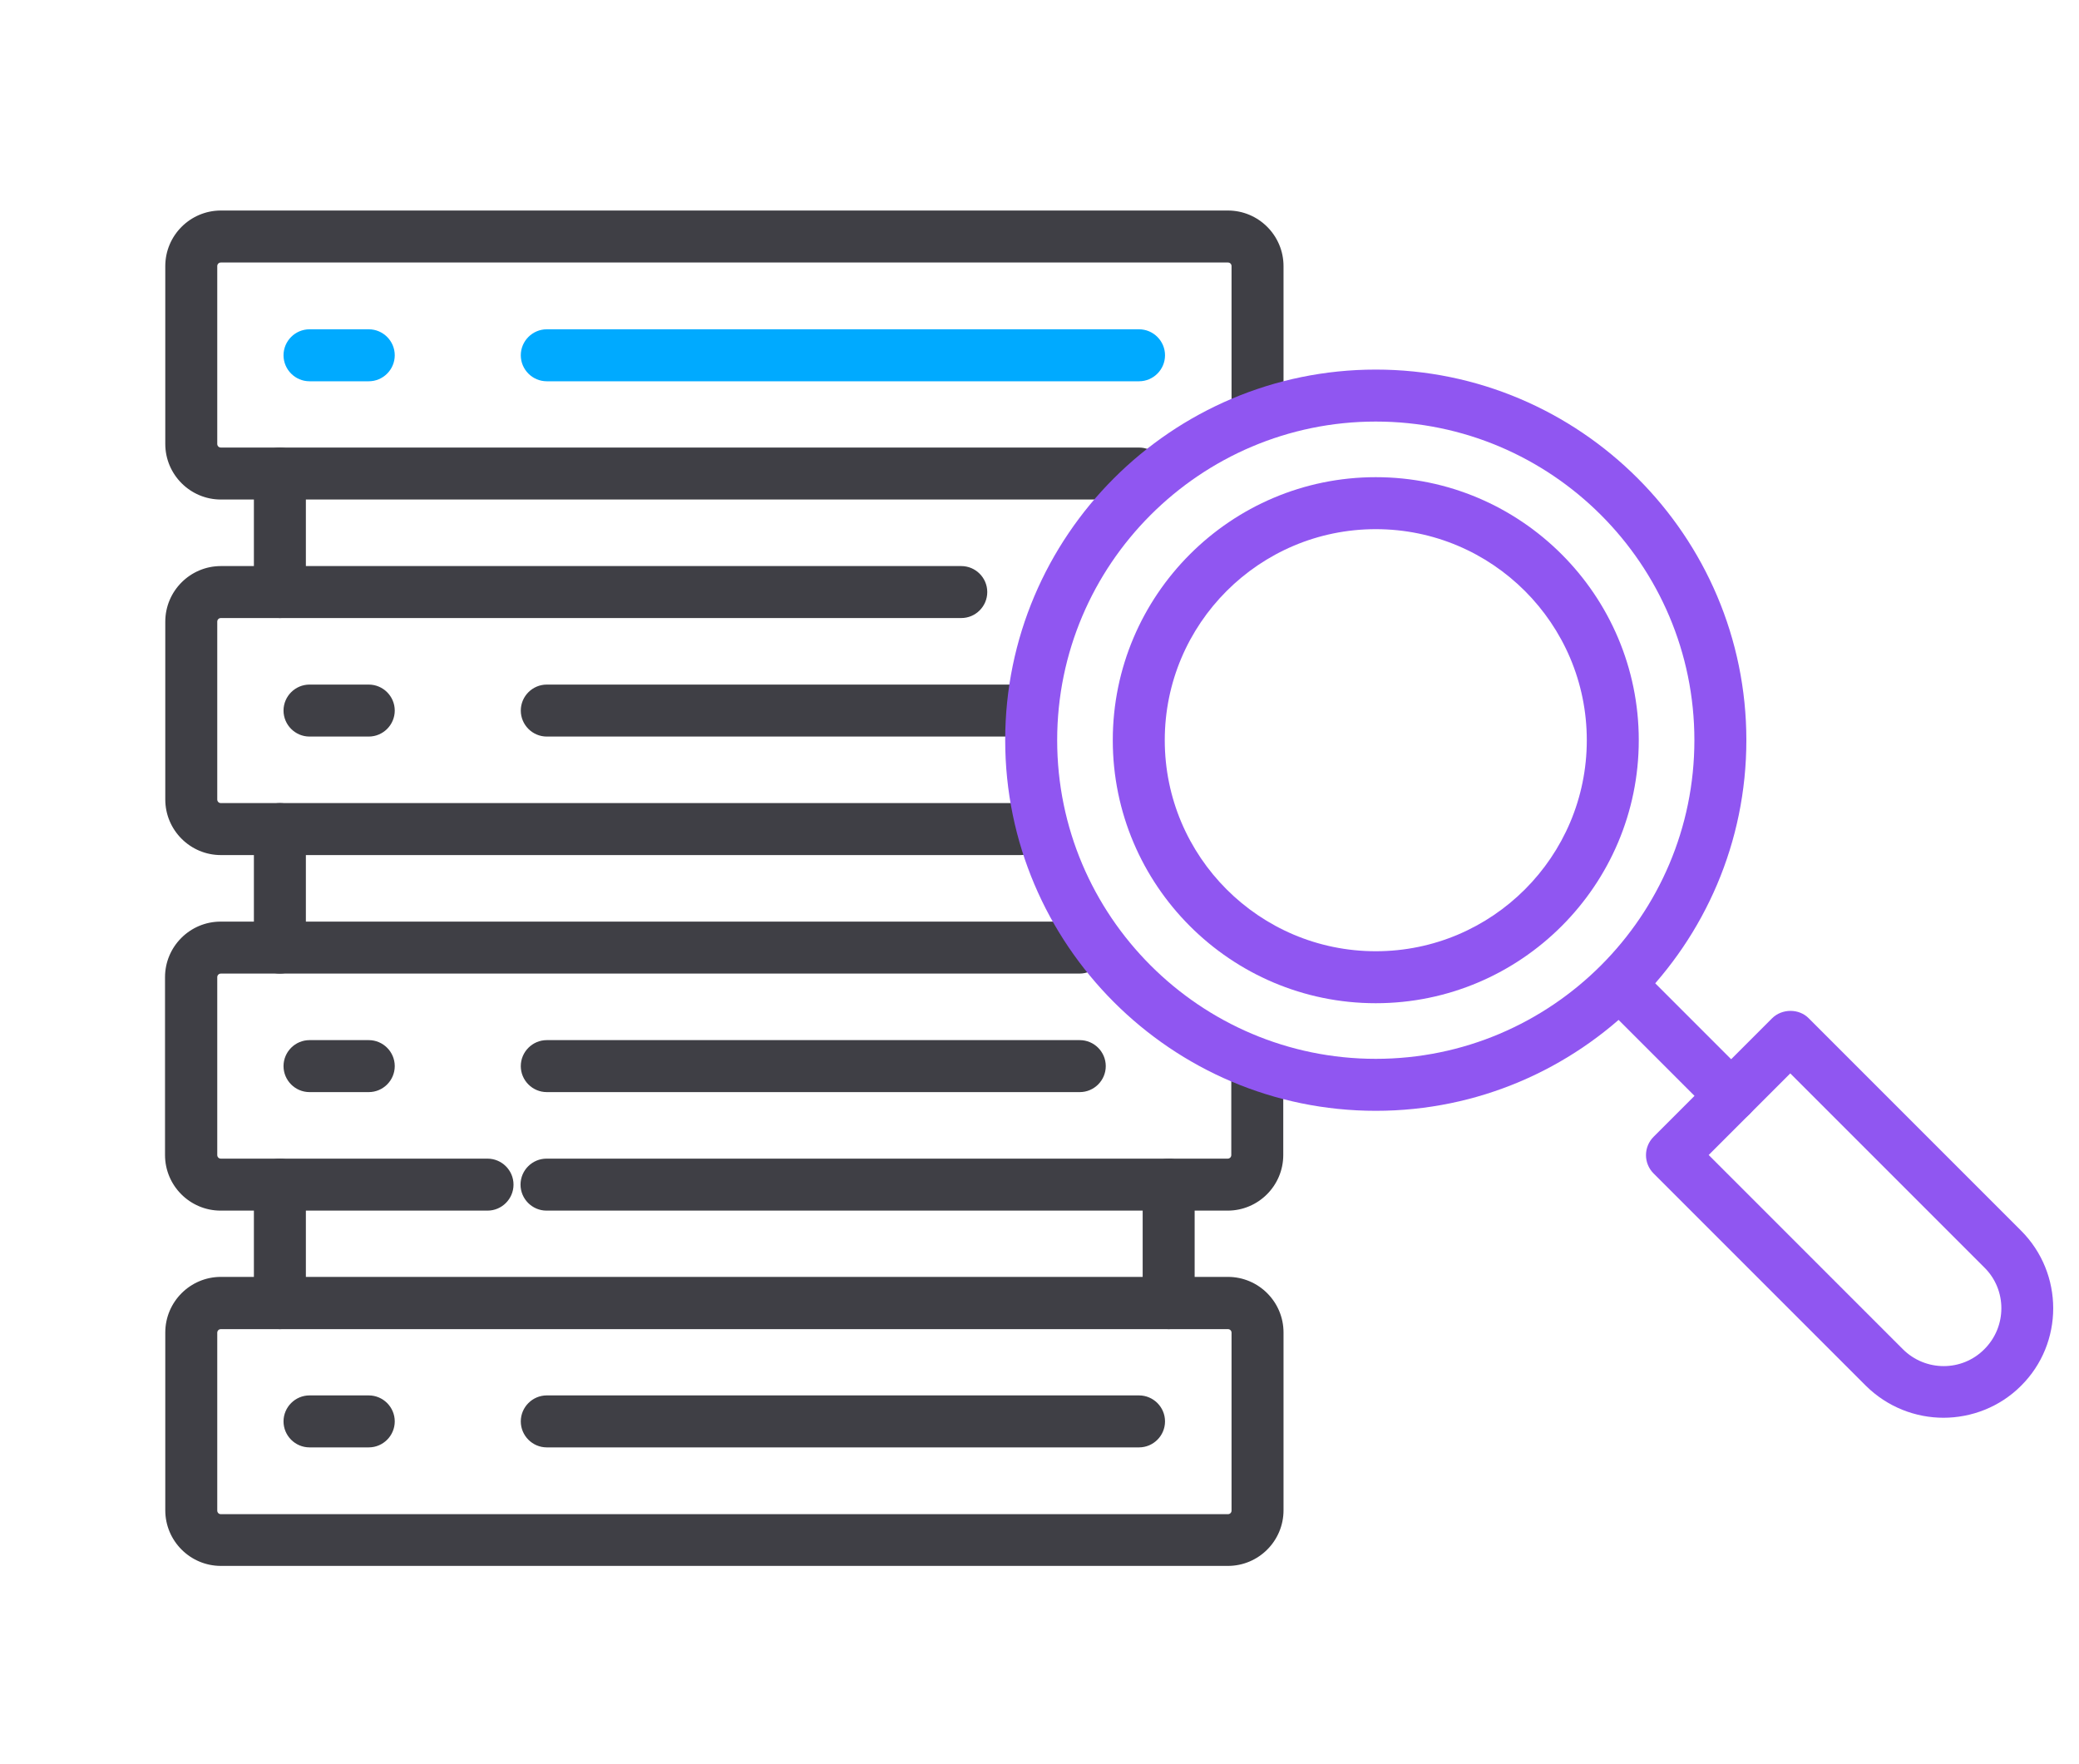
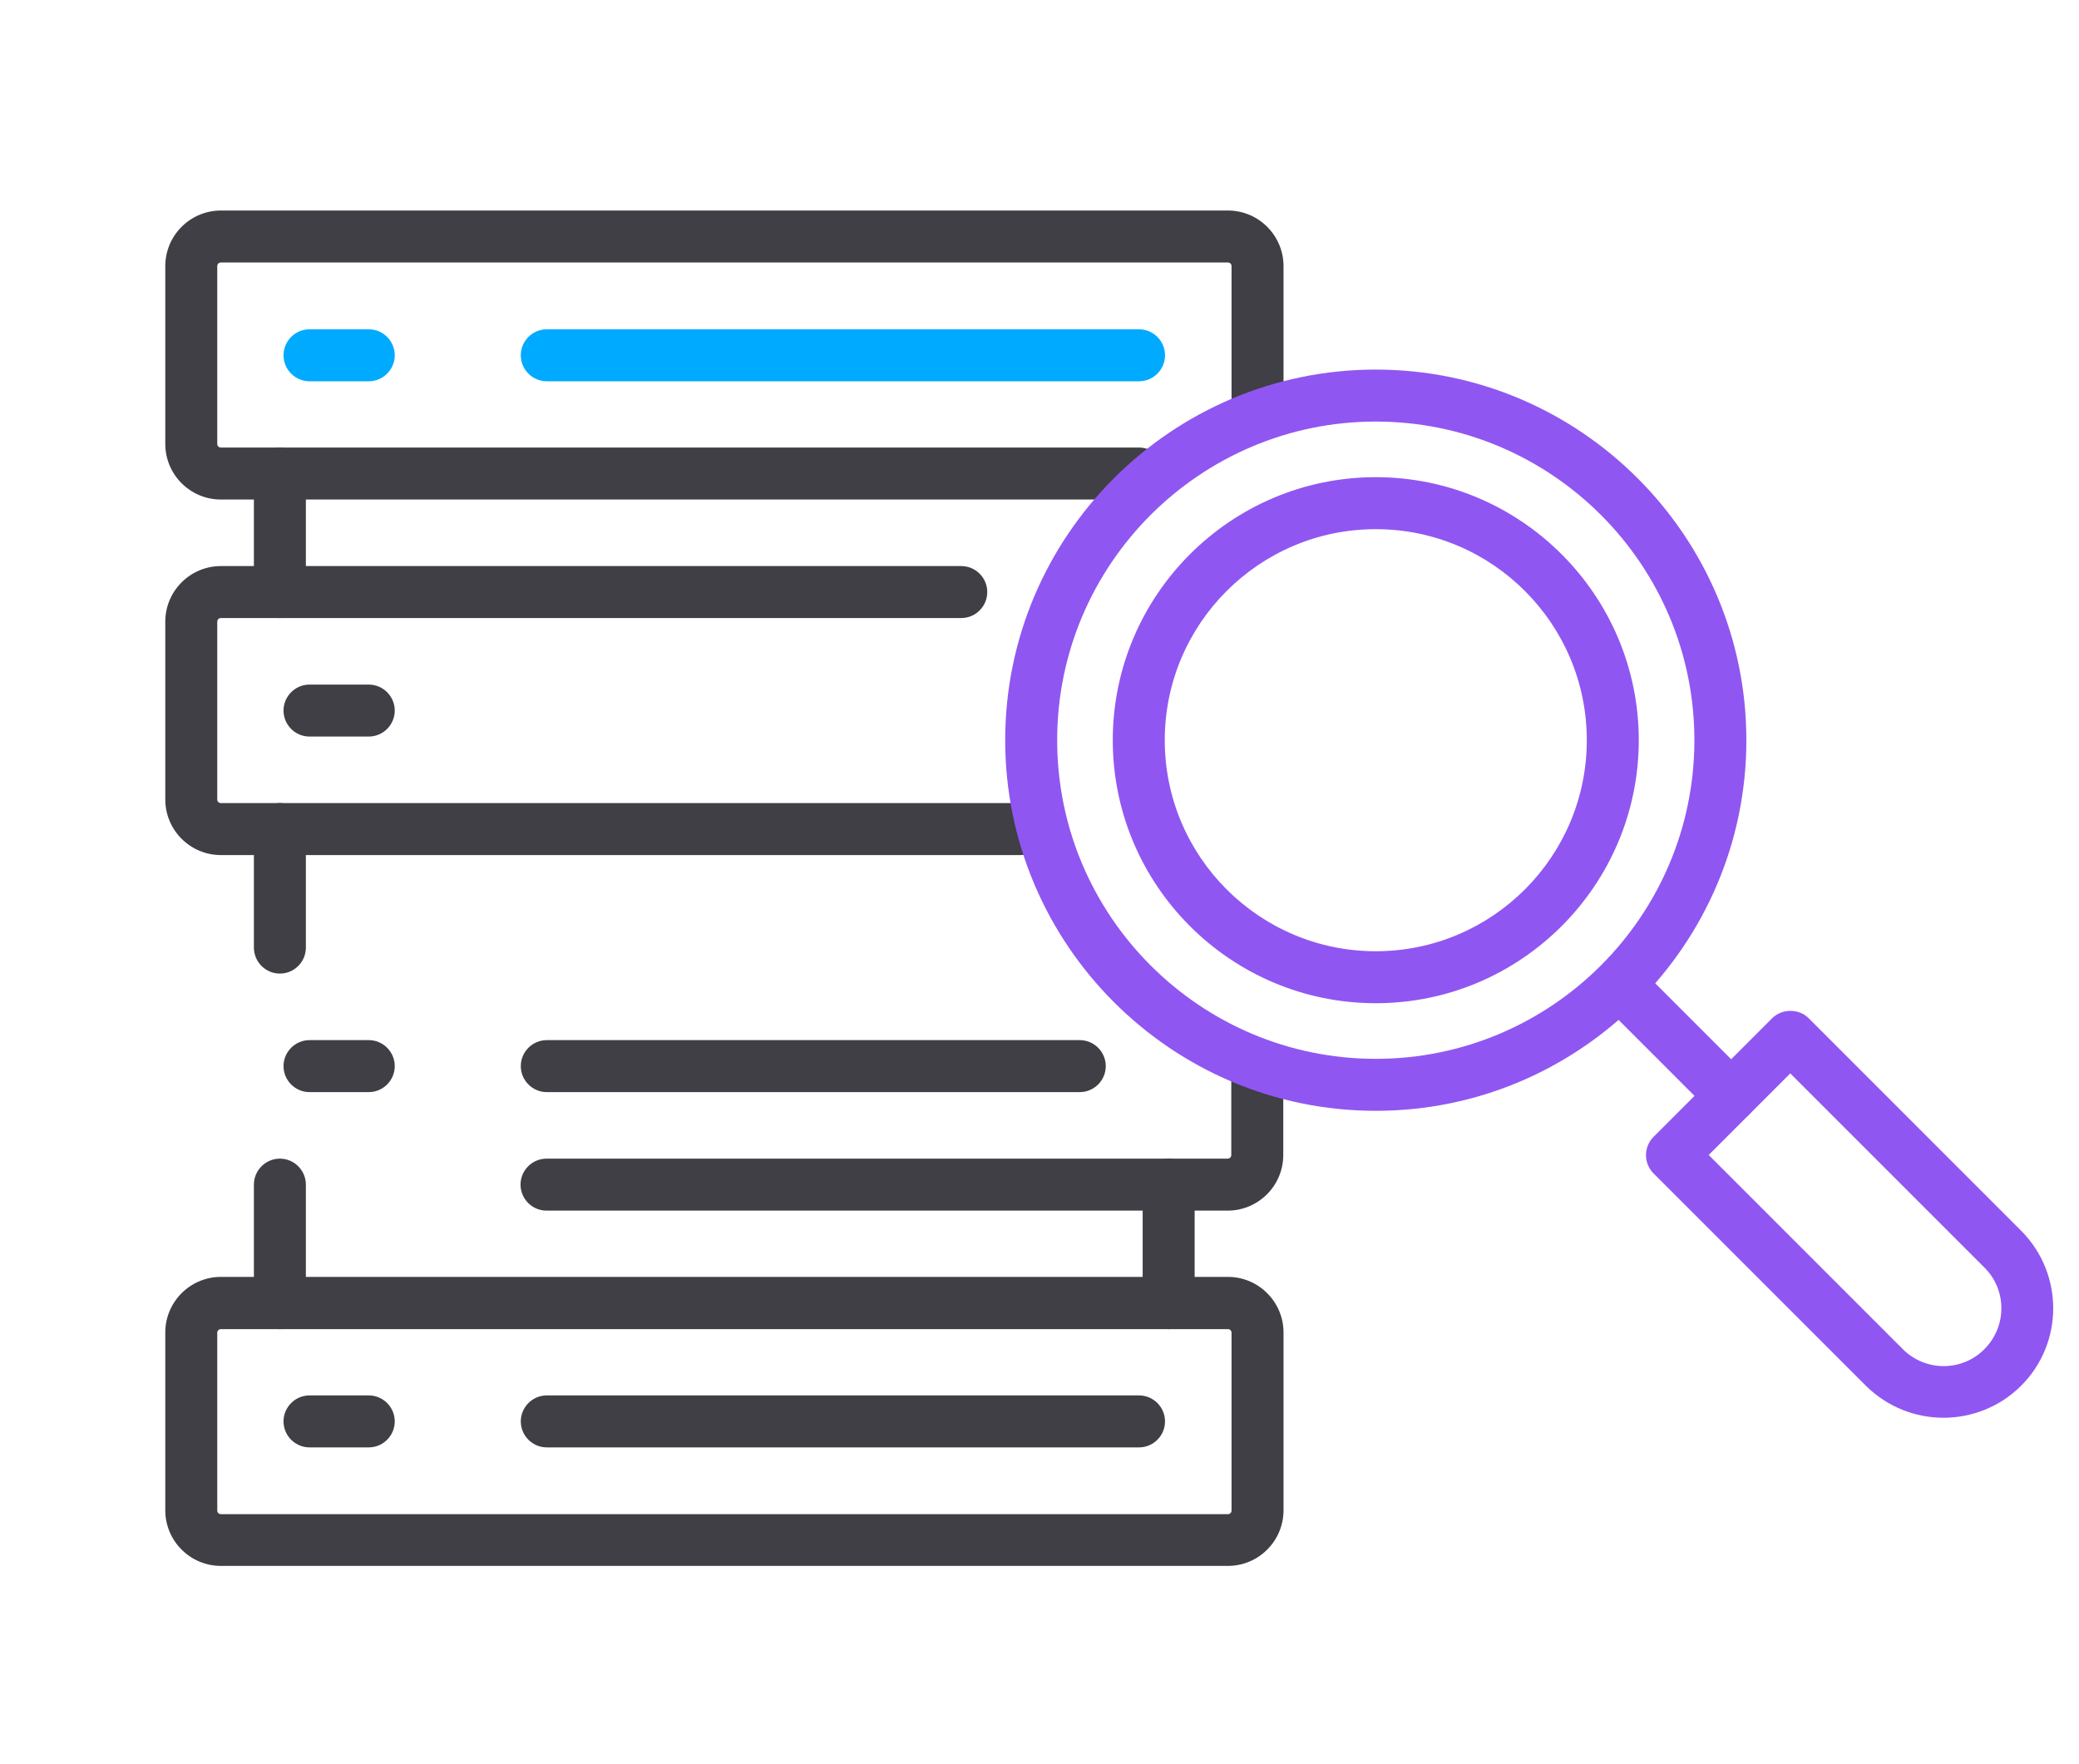
<svg xmlns="http://www.w3.org/2000/svg" id="a" width="80" height="67.87" viewBox="0 0 80 67.87">
  <path d="M43.83,19.22H8.5c-1.18,0-2.14-.96-2.14-2.14v-6.84c0-1.18.96-2.14,2.14-2.14h38.75c1.18,0,2.14.96,2.14,2.14v5.7c0,.55-.45,1-1,1s-1-.45-1-1v-5.7c0-.08-.06-.14-.14-.14H8.5c-.08,0-.14.06-.14.14v6.84c0,.08.06.14.14.14h35.33c.55,0,1,.45,1,1s-.45,1-1,1Z" fill="#3f3f45" />
  <path d="M14.19,14.67h-2.28c-.55,0-1-.45-1-1s.45-1,1-1h2.28c.55,0,1,.45,1,1s-.45,1-1,1Z" fill="#0af" />
  <path d="M43.83,14.67h-22.79c-.55,0-1-.45-1-1s.45-1,1-1h22.79c.55,0,1,.45,1,1s-.45,1-1,1Z" fill="#0af" />
  <path d="M39.27,32.9H8.5c-1.18,0-2.14-.96-2.14-2.14v-6.84c0-1.18.96-2.14,2.14-2.14h28.49c.55,0,1,.45,1,1s-.45,1-1,1H8.5c-.08,0-.14.06-.14.14v6.84c0,.08.06.14.14.14h30.77c.55,0,1,.45,1,1s-.45,1-1,1Z" fill="#3f3f45" />
  <path d="M14.19,28.34h-2.28c-.55,0-1-.45-1-1s.45-1,1-1h2.28c.55,0,1,.45,1,1s-.45,1-1,1Z" fill="#3f3f45" />
-   <path d="M39.27,28.34h-18.23c-.55,0-1-.45-1-1s.45-1,1-1h18.23c.55,0,1,.45,1,1s-.45,1-1,1Z" fill="#3f3f45" />
-   <path d="M18.75,46.58h-10.26c-1.18,0-2.14-.96-2.14-2.14v-6.84c0-1.18.96-2.14,2.14-2.14h33.05c.55,0,1,.45,1,1s-.45,1-1,1H8.5c-.08,0-.14.06-.14.14v6.84c0,.08.06.14.14.14h10.26c.55,0,1,.45,1,1s-.45,1-1,1Z" fill="#3f3f45" />
  <path d="M47.24,46.58h-26.21c-.55,0-1-.45-1-1s.45-1,1-1h26.21c.08,0,.14-.06.14-.14v-3.42c0-.55.45-1,1-1s1,.45,1,1v3.42c0,1.18-.96,2.14-2.14,2.14Z" fill="#3f3f45" />
  <path d="M14.19,42.02h-2.28c-.55,0-1-.45-1-1s.45-1,1-1h2.28c.55,0,1,.45,1,1s-.45,1-1,1Z" fill="#3f3f45" />
  <path d="M41.55,42.02h-20.51c-.55,0-1-.45-1-1s.45-1,1-1h20.51c.55,0,1,.45,1,1s-.45,1-1,1Z" fill="#3f3f45" />
  <path d="M47.24,60.25H8.5c-1.18,0-2.14-.96-2.14-2.14v-6.84c0-1.18.96-2.14,2.14-2.14h38.75c1.18,0,2.14.96,2.14,2.14v6.84c0,1.18-.96,2.14-2.14,2.14ZM8.5,51.14c-.08,0-.14.06-.14.14v6.84c0,.08.06.14.14.14h38.75c.08,0,.14-.06.14-.14v-6.84c0-.08-.06-.14-.14-.14H8.5Z" fill="#3f3f45" />
  <path d="M14.19,55.69h-2.28c-.55,0-1-.45-1-1s.45-1,1-1h2.28c.55,0,1,.45,1,1s-.45,1-1,1Z" fill="#3f3f45" />
  <path d="M43.83,55.69h-22.79c-.55,0-1-.45-1-1s.45-1,1-1h22.79c.55,0,1,.45,1,1s-.45,1-1,1Z" fill="#3f3f45" />
  <path d="M10.77,51.14c-.55,0-1-.45-1-1v-4.56c0-.55.45-1,1-1s1,.45,1,1v4.56c0,.55-.45,1-1,1Z" fill="#3f3f45" />
  <path d="M44.97,51.14c-.55,0-1-.45-1-1v-4.56c0-.55.45-1,1-1s1,.45,1,1v4.56c0,.55-.45,1-1,1Z" fill="#3f3f45" />
  <path d="M10.77,37.46c-.55,0-1-.45-1-1v-4.56c0-.55.45-1,1-1s1,.45,1,1v4.56c0,.55-.45,1-1,1Z" fill="#3f3f45" />
  <path d="M10.77,23.78c-.55,0-1-.45-1-1v-4.56c0-.55.45-1,1-1s1,.45,1,1v4.56c0,.55-.45,1-1,1Z" fill="#3f3f45" />
  <path d="M52.94,42.74c-7.86,0-14.26-6.4-14.26-14.26s6.4-14.26,14.26-14.26,14.26,6.4,14.26,14.26-6.4,14.26-14.26,14.26ZM52.94,16.22c-6.76,0-12.26,5.5-12.26,12.26s5.5,12.26,12.26,12.26,12.26-5.5,12.26-12.26-5.5-12.26-12.26-12.26Z" fill="#9056f1" />
  <path d="M52.94,38.6c-5.58,0-10.12-4.54-10.12-10.12s4.54-10.12,10.12-10.12,10.12,4.54,10.12,10.12-4.54,10.12-10.12,10.12ZM52.94,20.36c-4.48,0-8.12,3.64-8.12,8.12s3.64,8.12,8.12,8.12,8.12-3.64,8.12-8.12-3.64-8.12-8.12-8.12Z" fill="#9056f1" />
  <path d="M66.62,43.16c-.26,0-.51-.1-.71-.29l-3.99-3.99c-.39-.39-.39-1.02,0-1.41s1.02-.39,1.41,0l3.99,3.99c.39.39.39,1.02,0,1.41-.2.2-.45.29-.71.29Z" fill="#9056f1" />
  <path d="M74.79,54.55c-1.08,0-2.16-.41-2.99-1.23l-8.17-8.17c-.39-.39-.39-1.02,0-1.41l4.56-4.56c.38-.38,1.04-.38,1.41,0l8.17,8.17c1.65,1.65,1.65,4.33,0,5.97h0c-.82.82-1.91,1.23-2.99,1.23ZM77.07,52.61h0,0ZM65.75,44.44l7.47,7.47c.87.87,2.28.87,3.14,0,.87-.87.87-2.28,0-3.14l-7.47-7.47-3.14,3.14Z" fill="#9056f1" />
</svg>